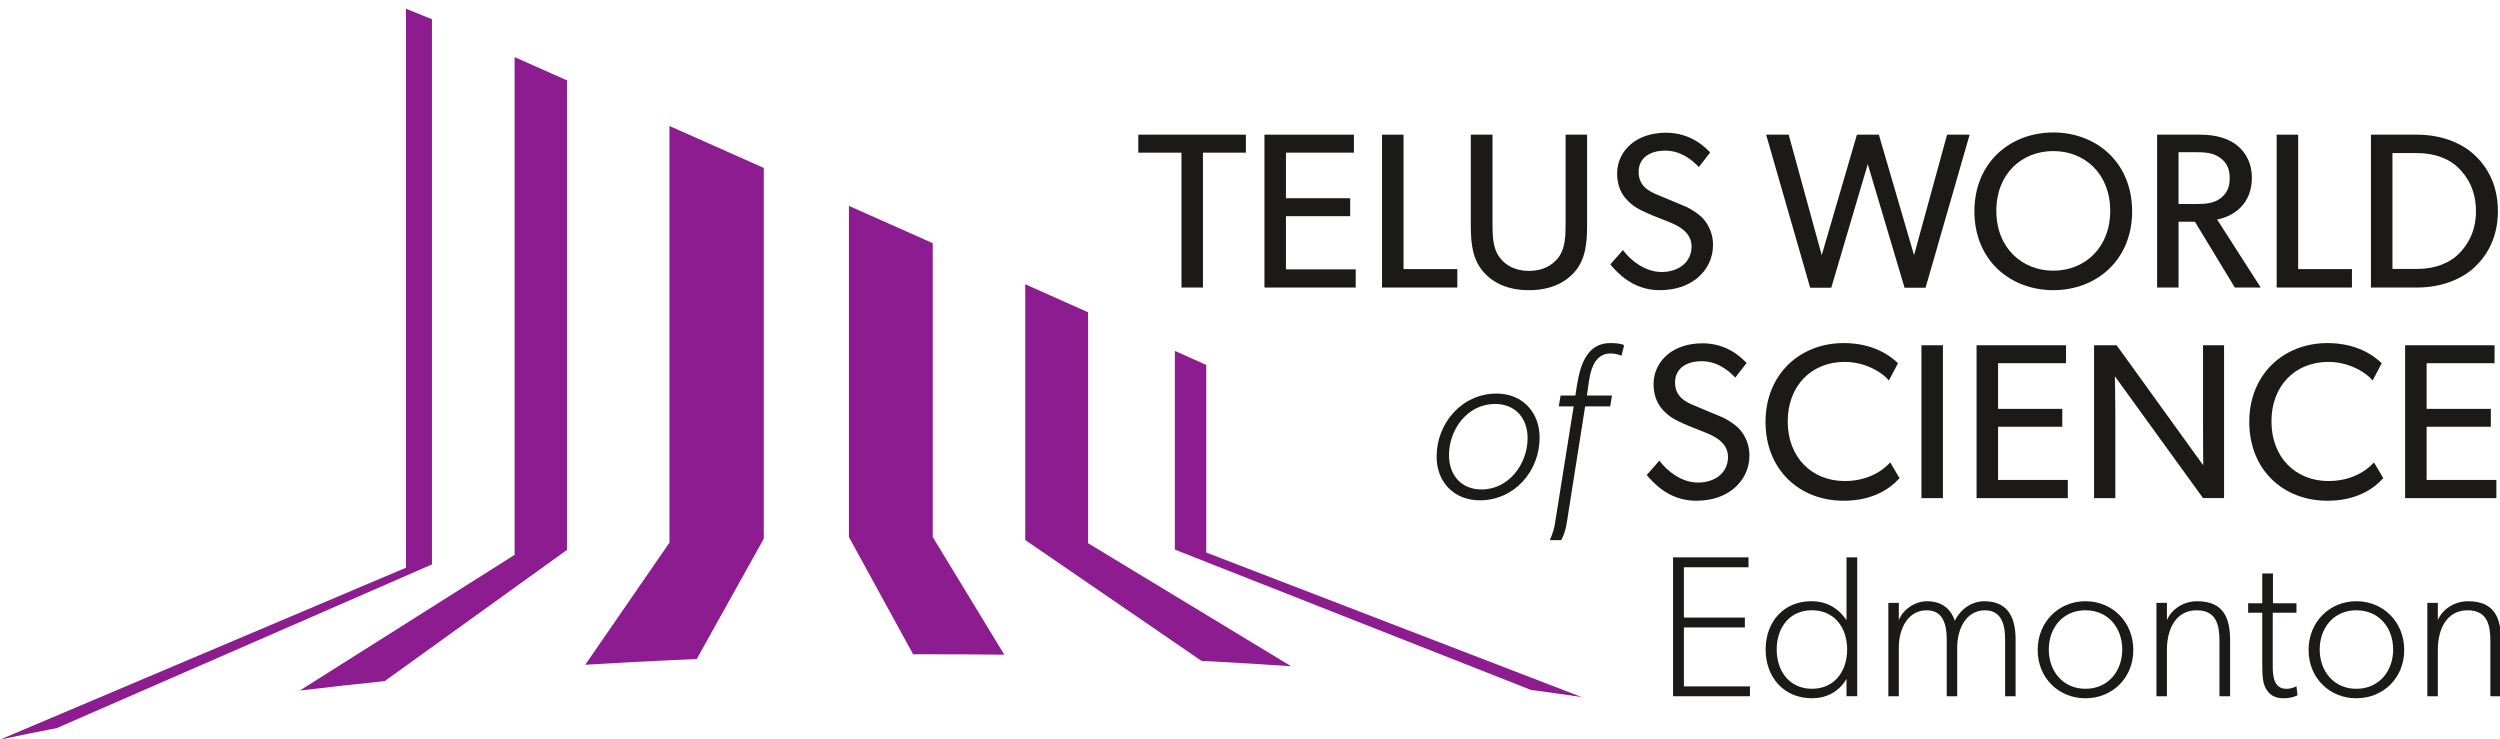
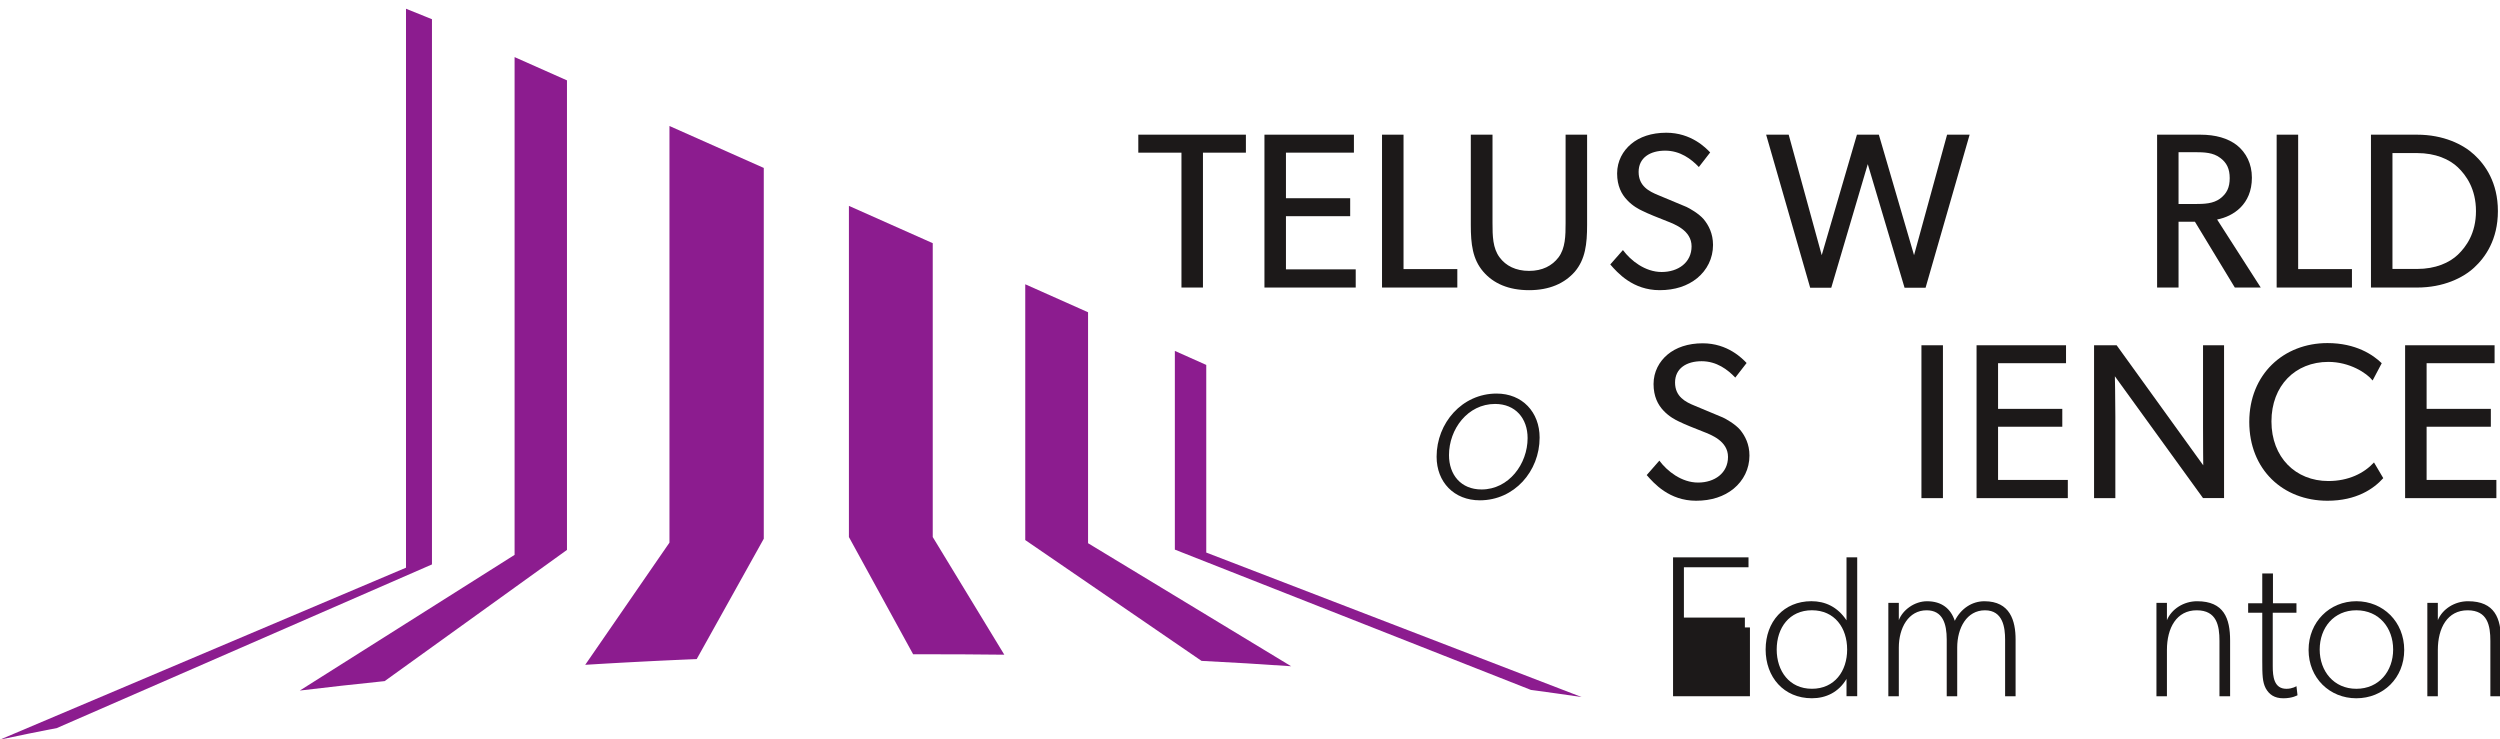
<svg xmlns="http://www.w3.org/2000/svg" version="1.1" viewBox="0 0 372 110">
  <g>
    <g fill="#1c1919">
      <path d="m350.62 90.81c-3.356 0-5.449 2.611-5.449 5.842 0 3.206 2.093 5.84 5.45 5.84 3.386 0 5.48-2.634 5.48-5.84 0-3.23-2.094-5.842-5.48-5.842zm0 13.094c-3.951 0-7.103-2.995-7.103-7.19 0-4.194 3.152-7.252 7.103-7.252 3.983 0 7.127 3.058 7.127 7.252 0 4.195-3.144 7.19-7.127 7.19" />
      <path d="m341.87 103.45s-0.753 0.455-2.101 0.455c-1.349 0-2.125-0.572-2.635-1.497-0.478-0.933-0.51-1.953-0.51-4.195v-7.042h-2.1v-1.403h2.1v-4.437h1.592v4.438h3.497v1.403h-3.528v7.966c0 1.529 0.18 3.356 2.038 3.356 0.894 0 1.49-0.392 1.49-0.392l0.157 1.348" />
      <path d="m331.84 103.6h-1.584v-8.232c0-2.25-0.392-4.556-3.387-4.556s-4.43 2.611-4.43 5.904v6.884h-1.56v-13.893h1.56v2.572c0.682-1.647 2.486-2.815 4.493-2.815 3.983 0 4.908 2.548 4.908 5.841v8.295" />
-       <path d="m310.31 90.81c-3.356 0-5.45 2.611-5.45 5.842 0 3.206 2.094 5.84 5.45 5.84 3.387 0 5.48-2.634 5.48-5.84 0-3.23-2.093-5.842-5.48-5.842zm0 13.094c-3.952 0-7.104-2.995-7.104-7.19 0-4.194 3.152-7.252 7.104-7.252 3.983 0 7.127 3.058 7.127 7.252 0 4.195-3.144 7.19-7.127 7.19" />
      <path d="m299.92 103.6h-1.56v-8.444c0-1.733-0.298-4.344-2.996-4.344-2.697 0-4.131 2.611-4.131 5.544v7.244h-1.56v-8.444c0-2.336-0.597-4.344-2.996-4.344-2.697 0-4.132 2.611-4.132 5.544v7.244h-1.56v-13.892h1.56v2.572c0.572-1.522 2.337-2.815 4.195-2.815 2.187 0 3.536 1.105 4.132 2.909 0.902-1.804 2.548-2.91 4.406-2.91 3.834 0 4.642 2.91 4.642 5.693v8.444" />
      <path d="m269.61 102.49c3.387 0 5.245-2.635 5.245-5.841 0-3.23-1.858-5.842-5.245-5.842-3.356 0-5.237 2.611-5.237 5.842 0 3.206 1.881 5.84 5.237 5.84zm-0.063-13.031c2.008 0 3.866 0.815 5.214 2.846v-9.378h1.592v20.667h-1.592v-2.571c-1.168 1.975-3.05 2.877-5.15 2.877-4.196 0-6.885-3.152-6.885-7.252 0-4.132 2.69-7.19 6.821-7.19" />
-       <path d="m260.39 103.6h-11.44v-20.666h11.228v1.474h-9.613v7.487h9.072v1.467h-9.072v8.773h9.825v1.466" />
+       <path d="m260.39 103.6h-11.44v-20.666h11.228v1.474h-9.613v7.487h9.072v1.467h-9.072h9.825v1.466" />
      <path d="m371.46 74.118h-13.58v-22.738h13.314v2.666h-10.115v6.79h9.558v2.664h-9.558v7.912h10.381v2.705" />
      <path d="m354.63 71.146c-1.42 1.584-3.983 3.364-8.304 3.364-6.625 0-11.635-4.642-11.635-11.73s5.112-11.73 11.635-11.73c4.25 0 6.822 1.773 8.076 2.996l-1.356 2.571c-0.886-1.12-3.426-2.767-6.586-2.767-4.916 0-8.468 3.528-8.468 8.86 0 5.339 3.59 8.867 8.468 8.867 2.995 0 5.308-1.152 6.79-2.767l1.38 2.336" />
      <path d="m330.94 74.117h-3.128l-13.119-18.127s0.071 3.066 0.071 6.03v12.098h-3.167v-22.738h3.363l12.882 17.86s-0.031-2.806-0.031-5.801v-12.06h3.128v22.739" />
      <path d="m307.69 74.118h-13.578v-22.738h13.313v2.666h-10.114v6.79h9.558v2.664h-9.558v7.912h10.38v2.705" />
      <path d="m285.91 51.38h3.199v22.738h-3.2z" />
-       <path d="m282.65 71.146c-1.42 1.584-3.983 3.364-8.303 3.364-6.626 0-11.636-4.642-11.636-11.73s5.112-11.73 11.636-11.73c4.25 0 6.821 1.773 8.076 2.996l-1.357 2.571c-0.886-1.12-3.426-2.767-6.586-2.767-4.908 0-8.468 3.528-8.468 8.86 0 5.339 3.591 8.867 8.468 8.867 2.995 0 5.3-1.152 6.79-2.767l1.38 2.336" />
      <path d="m257.95 72.73c-1.419 1.152-3.3 1.78-5.575 1.78-3.983 0-6.256-2.572-7.346-3.819l1.882-2.148c1.152 1.552 3.293 3.262 5.762 3.262s4.454-1.412 4.454-3.819c0-2.375-2.54-3.3-3.693-3.755-1.184-0.463-2.768-1.09-3.63-1.521-0.486-0.228-1.45-0.722-2.274-1.608-0.823-0.862-1.482-2.109-1.482-3.96 0-1.842 0.863-3.363 2.078-4.382 1.254-1.05 3.034-1.678 5.237-1.678 3.725 0 5.904 2.274 6.532 2.932l-1.686 2.172c-1.121-1.184-2.768-2.438-5.01-2.438-2.235 0-3.952 1.058-3.952 3.167 0 2.11 1.552 2.901 2.932 3.458l4.187 1.749c0.424 0.196 1.812 0.956 2.572 1.842 0.721 0.894 1.38 2.11 1.38 3.826 0 1.976-0.886 3.725-2.368 4.94" />
-       <path d="m230.6 80.374s0.525-0.987 0.76-2.367l2.8-17.532h-2.211l0.266-1.615h2.203c0.463-3.034 0.957-7.81 5.214-7.81 0.455 0 1.647 0.032 2.039 0.33l-0.392 1.545c-0.494-0.197-1.058-0.33-1.584-0.33-3.16 0-3.199 4.022-3.56 6.265h3.725l-0.267 1.615h-3.724l-2.736 17.336c-0.26 1.646-0.824 2.563-0.824 2.563h-1.709" />
      <path d="m222.47 60.107c-4.085 0-6.86 3.755-6.86 7.613 0 2.932 1.78 5.112 4.845 5.112 4.054 0 6.853-3.795 6.853-7.645 0-2.932-1.811-5.08-4.838-5.08zm-2.273 14.34c-3.827 0-6.43-2.705-6.43-6.492 0-5.01 3.787-9.393 8.93-9.393 3.827 0 6.399 2.768 6.399 6.555 0 5.01-3.764 9.33-8.9 9.33" />
      <path d="m365.72 24.886c-1.254-1.184-3.3-2.11-6.068-2.11h-3.654v17.244h3.654c2.767 0 4.814-0.925 6.068-2.11 1.247-1.191 2.705-3.198 2.705-6.5 0-3.292-1.458-5.339-2.705-6.522zm2.439 14.928c-1.647 1.521-4.548 2.972-8.507 2.972h-6.853v-22.746h6.853c3.96 0 6.86 1.45 8.507 2.972 1.646 1.513 3.528 4.147 3.528 8.397 0 4.257-1.882 6.892-3.528 8.405" />
      <path d="m349.97 42.786h-11.204v-22.746h3.2v20.001h8.004v2.745" />
      <path d="m330.33 23.466c-1.02-0.752-2.235-0.823-3.819-0.823h-2.344v7.715h2.344c1.584 0 2.8-0.062 3.819-0.792 1.027-0.76 1.45-1.678 1.45-3.065 0-1.349-0.423-2.305-1.45-3.035zm6.068 19.32h-3.857l-5.936-9.793h-2.438v9.793h-3.191v-22.746h6.421c2.274 0 4.124 0.525 5.473 1.584 1.349 1.09 2.211 2.736 2.211 4.814 0 3.983-2.776 5.763-5.175 6.225l6.492 10.123" />
-       <path d="m305.53 22.478c-4.649 0-8.475 3.333-8.475 8.9 0 5.535 3.858 8.899 8.476 8.899 4.641 0 8.468-3.364 8.468-8.9 0-5.566-3.827-8.899-8.468-8.899zm0 20.7c-6.397 0-11.737-4.446-11.737-11.73s5.34-11.737 11.738-11.737c6.39 0 11.73 4.453 11.73 11.737s-5.34 11.73-11.73 11.73" />
      <path d="m293.08 20.04-6.555 22.777h-3.127l-5.473-18.394-5.434 18.394h-3.136l-6.555-22.777h3.356l4.916 17.931 5.238-17.931h3.262l5.237 17.931 4.916-17.931h3.356" />
      <path d="m252.53 41.397c-1.419 1.153-3.3 1.78-5.574 1.78-3.983 0-6.257-2.571-7.347-3.826l1.882-2.14c1.152 1.552 3.293 3.262 5.763 3.262s4.453-1.412 4.453-3.819c0-2.375-2.54-3.3-3.693-3.755-1.184-0.463-2.768-1.09-3.622-1.521-0.494-0.228-1.459-0.722-2.282-1.616-0.823-0.854-1.482-2.109-1.482-3.951 0-1.85 0.863-3.364 2.078-4.383 1.254-1.059 3.034-1.678 5.238-1.678 3.724 0 5.903 2.274 6.53 2.932l-1.685 2.172c-1.121-1.184-2.768-2.438-5.01-2.438-2.243 0-3.952 1.05-3.952 3.16 0 2.116 1.545 2.9 2.933 3.465l4.186 1.748c0.424 0.197 1.812 0.957 2.572 1.843 0.722 0.886 1.38 2.11 1.38 3.818 0 1.984-0.886 3.733-2.368 4.948" />
      <path d="m236.16 33.486c0 2.839-0.266 5.081-1.811 6.924-1.553 1.78-3.826 2.768-6.821 2.768-3.035 0-5.309-0.988-6.83-2.768-1.576-1.843-1.842-4.085-1.842-6.923v-13.447h3.23v13.15c0 1.913 0.032 3.755 1.059 5.112 0.917 1.246 2.399 2.007 4.383 2.007 1.975 0 3.426-0.76 4.375-2.007 1.027-1.357 1.058-3.23 1.058-5.112v-13.15h3.2v13.447" />
      <path d="m216.85 42.786h-11.205v-22.746h3.2v20.001h8.005v2.745" />
      <path d="m201.73 42.786h-13.58v-22.746h13.313v2.674h-10.114v6.782h9.558v2.673h-9.558v7.912h10.381v2.705" />
      <path d="m185.39 22.715h-6.39v20.072h-3.199v-20.072h-6.421v-2.675h16.01v2.674" />
      <path d="m372.15 103.6h-1.584v-8.232c0-2.25-0.391-4.556-3.386-4.556-2.997 0-4.43 2.609-4.43 5.905v6.885h-1.562v-13.896h1.562v2.573c0.682-1.646 2.485-2.816 4.492-2.816 3.982 0 4.908 2.549 4.908 5.841v8.296" />
    </g>
    <g fill="#8c1c8f">
      <path d="m8.468 108.33 55.808-24.343v-81.127l-3.864-1.562v83.174l-60.413 25.584c2.744-0.596 5.574-1.16 8.468-1.726" stroke-width="2.007" />
      <path d="m235.34 103.72-55.849-21.499v-27.92l-4.673-2.086v29.567l52.987 20.88c2.564 0.344 5.073 0.69 7.535 1.058" />
      <path d="m192.12 99.137-30.217-18.307v-34.366l-9.346-4.164v38.06l26.227 17.978c4.524 0.228 8.97 0.494 13.336 0.8" />
      <path d="m149.44 97.42-10.648-17.508v-43.727l-12.474-5.551v49.278l9.558 17.445c4.57-0.015 9.095 8e-3 13.564 0.063" />
      <path d="m103.67 98.071 9.98-17.908v-55.175l-14.034-6.24v61.995l-12.536 18.182a834.28 834.28 0 0 1 16.59-0.854" />
      <path d="m57.236 101.35 27.129-19.523v-69.868l-7.795-3.465v74.07l-31.958 20.19c4.124-0.494 8.335-0.965 12.623-1.404" />
    </g>
  </g>
</svg>